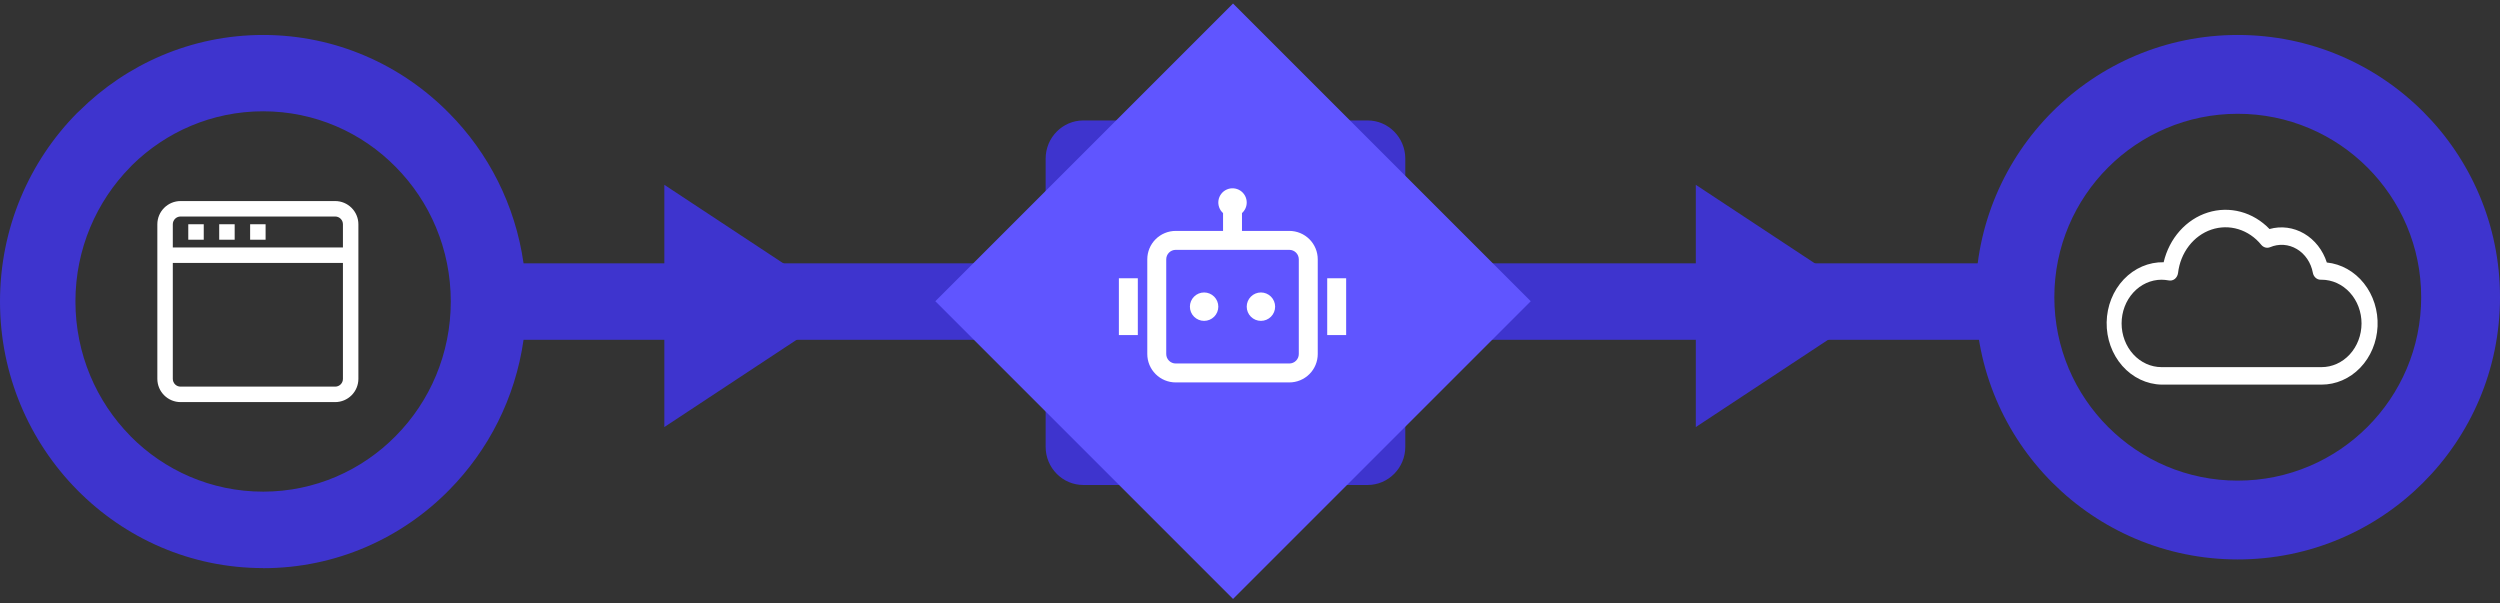
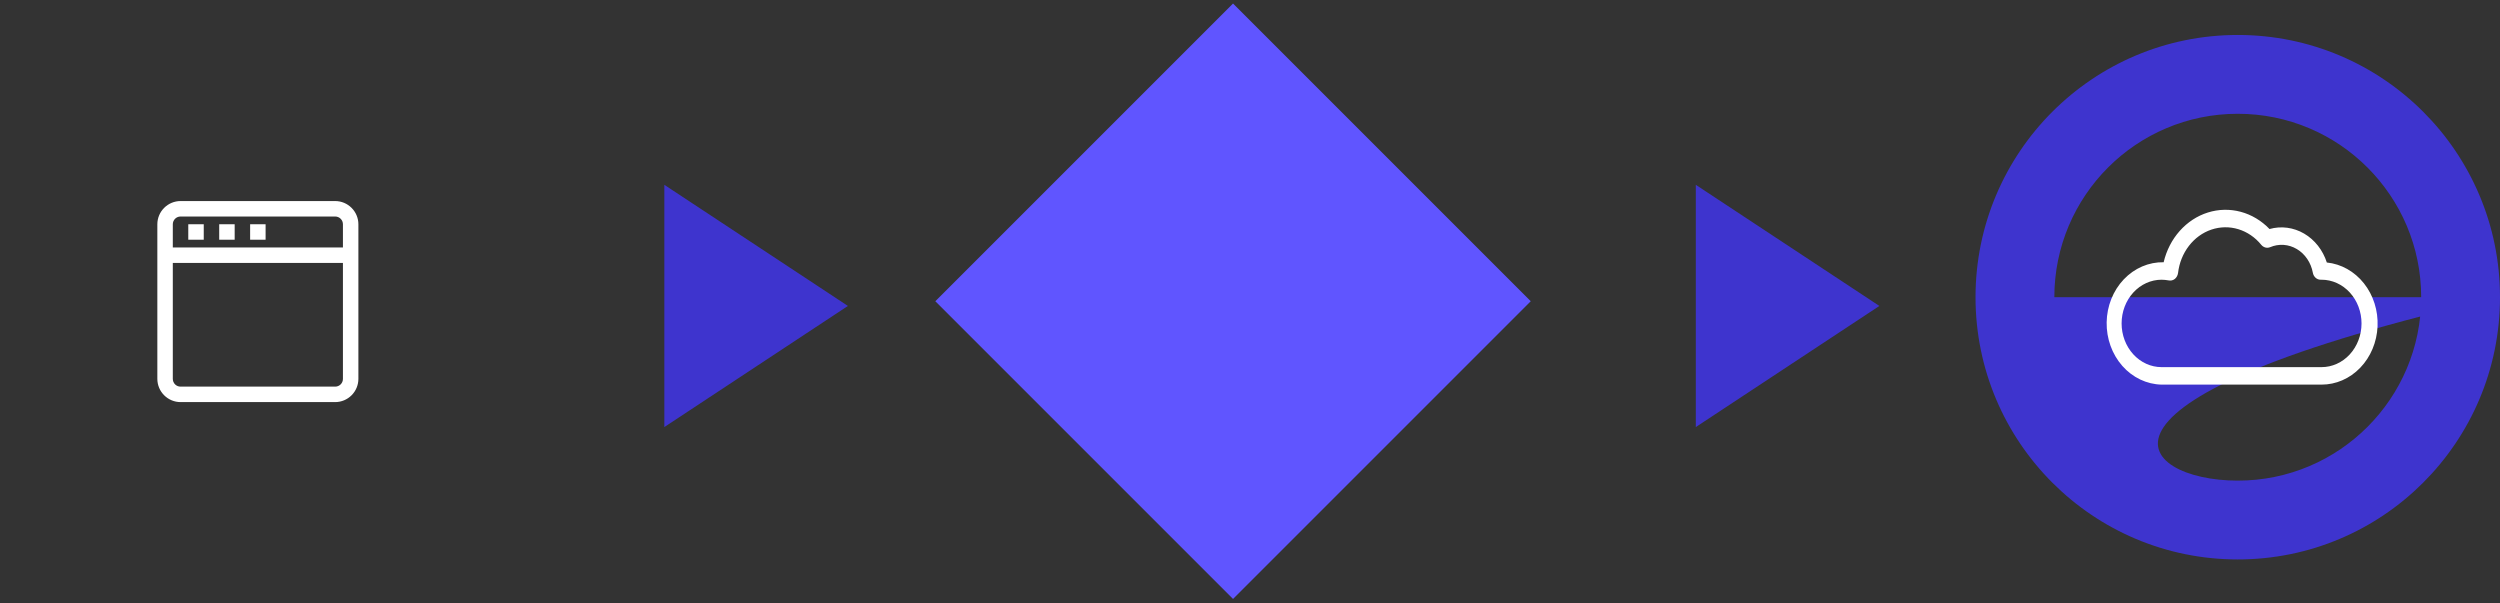
<svg xmlns="http://www.w3.org/2000/svg" width="286" height="69" viewBox="0 0 286 69" fill="none">
  <rect x="0" y="0" width="286" height="69" fill="#333333" stroke="none" />
-   <path d="M30.099 64.989C21.796 64.989 14.28 61.573 8.831 56.052C3.371 50.519 1.93285e-06 42.891 2.66738e-06 34.489C3.4029e-06 26.075 3.371 18.436 8.82 12.926L9.078 12.687C14.505 7.313 21.931 4 30.11 4C38.402 4 45.929 7.416 51.378 12.948C55.873 17.48 58.951 23.457 59.895 30.128L119.621 30.128L119.621 18.151C119.621 15.738 121.554 13.779 123.936 13.779L156.451 13.779C158.833 13.779 160.766 15.738 160.766 18.151L160.766 30.128L227.686 30.128C230.068 30.128 232 32.086 232 34.5C232 36.914 230.068 38.872 227.686 38.872L160.766 38.872L160.766 51.111C160.766 53.524 158.833 55.482 156.451 55.482L123.936 55.482C121.554 55.482 119.621 53.524 119.621 51.111L119.621 38.872L59.895 38.872C58.951 45.532 55.873 51.509 51.39 56.051C45.952 61.584 38.413 65 30.11 65L30.099 64.989ZM14.909 49.881C18.785 53.809 24.167 56.245 30.099 56.245C36.02 56.245 41.402 53.809 45.278 49.87C49.165 45.942 51.569 40.5 51.569 34.489C51.569 28.477 49.165 23.035 45.278 19.108C41.413 15.169 36.031 12.732 30.099 12.732C24.268 12.732 18.976 15.089 15.111 18.892L14.92 19.096C11.044 23.024 8.629 28.478 8.629 34.477C8.629 40.489 11.033 45.942 14.909 49.87L14.909 49.881ZM128.24 46.73L152.126 46.73L152.126 22.514L128.24 22.514L128.24 46.73Z" fill="#3E34CE" />
  <rect x="141.059" y="0.402" width="48.166" height="48.166" transform="rotate(45 141.059 0.402)" fill="#6055FF" />
  <path d="M97 35L76 48.856L76 21.144L97 35Z" fill="#3E34CE" />
  <path d="M215 35L194 48.856L194 21.144L215 35Z" fill="#3E34CE" />
-   <path d="M286 34C286 50.569 272.569 64 256 64C239.431 64 226 50.569 226 34C226 17.431 239.431 4 256 4C272.569 4 286 17.431 286 34ZM235.016 34C235.016 45.589 244.411 54.984 256 54.984C267.589 54.984 276.984 45.589 276.984 34C276.984 22.411 267.589 13.016 256 13.016C244.411 13.016 235.016 22.411 235.016 34Z" fill="#3E34CE" />
+   <path d="M286 34C286 50.569 272.569 64 256 64C239.431 64 226 50.569 226 34C226 17.431 239.431 4 256 4C272.569 4 286 17.431 286 34ZC235.016 45.589 244.411 54.984 256 54.984C267.589 54.984 276.984 45.589 276.984 34C276.984 22.411 267.589 13.016 256 13.016C244.411 13.016 235.016 22.411 235.016 34Z" fill="#3E34CE" />
  <path d="M38.346 23H20.654C19.951 23.002 19.277 23.282 18.78 23.78C18.282 24.277 18.002 24.951 18 25.654V43.346C18.002 44.049 18.282 44.723 18.78 45.22C19.277 45.718 19.951 45.998 20.654 46H38.346C39.049 45.998 39.723 45.718 40.22 45.22C40.718 44.723 40.998 44.049 41 43.346V25.654C40.998 24.951 40.718 24.277 40.22 23.78C39.723 23.282 39.049 23.002 38.346 23ZM39.231 43.346C39.231 43.581 39.138 43.806 38.972 43.972C38.806 44.138 38.581 44.231 38.346 44.231H20.654C20.419 44.231 20.194 44.138 20.028 43.972C19.862 43.806 19.769 43.581 19.769 43.346V30.077H39.231V43.346ZM39.231 28.308H19.769V25.654C19.769 25.419 19.862 25.194 20.028 25.028C20.194 24.862 20.419 24.769 20.654 24.769H38.346C38.581 24.769 38.806 24.862 38.972 25.028C39.138 25.194 39.231 25.419 39.231 25.654V28.308Z" fill="white" />
  <path d="M25.077 25.654H26.846V27.424H25.077V25.654Z" fill="white" />
  <path d="M28.615 25.654H30.384V27.424H28.615V25.654Z" fill="white" />
  <path d="M21.539 25.654H23.308V27.424H21.539V25.654Z" fill="white" />
  <path d="M266.189 30.03C265.732 28.611 264.805 27.431 263.591 26.722C262.378 26.013 260.965 25.827 259.632 26.2C258.709 25.241 257.573 24.561 256.337 24.23C255.1 23.898 253.806 23.926 252.582 24.31C251.358 24.694 250.247 25.421 249.36 26.419C248.472 27.417 247.839 28.652 247.522 30C246.682 29.983 245.846 30.147 245.063 30.483C244.28 30.819 243.566 31.321 242.96 31.959C241.737 33.247 241.033 35.014 241.001 36.87C240.97 38.727 241.614 40.521 242.792 41.858C243.971 43.195 245.586 43.965 247.284 44H265.577C267.225 44.006 268.812 43.316 270.007 42.075C271.203 40.834 271.914 39.136 271.993 37.336C272.072 35.535 271.512 33.771 270.431 32.41C269.35 31.049 267.831 30.197 266.189 30.03ZM265.577 42H247.284C246.072 42 244.908 41.473 244.051 40.536C243.193 39.598 242.711 38.326 242.711 37C242.711 35.674 243.193 34.402 244.051 33.465C244.908 32.527 246.072 32 247.284 32C247.557 32.004 247.829 32.031 248.098 32.08C248.22 32.105 248.346 32.103 248.467 32.074C248.588 32.045 248.702 31.989 248.803 31.91C249.001 31.744 249.132 31.5 249.169 31.23C249.301 30.09 249.731 29.016 250.407 28.136C251.083 27.256 251.976 26.607 252.981 26.268C253.985 25.928 255.057 25.912 256.07 26.221C257.082 26.53 257.992 27.151 258.69 28.01C258.814 28.16 258.976 28.265 259.155 28.313C259.334 28.361 259.522 28.35 259.696 28.28C260.191 28.069 260.722 27.979 261.252 28.016C261.782 28.053 262.298 28.216 262.764 28.495C263.23 28.773 263.635 29.159 263.95 29.627C264.266 30.094 264.484 30.631 264.589 31.2C264.629 31.427 264.741 31.631 264.905 31.778C265.068 31.924 265.274 32.003 265.485 32H265.595C266.808 32.003 267.97 32.532 268.826 33.472C269.682 34.411 270.161 35.684 270.159 37.01C270.156 38.336 269.672 39.607 268.813 40.543C267.954 41.478 266.79 42.003 265.577 42Z" fill="white" />
-   <path d="M142.625 23.166C142.625 23.647 142.416 24.079 142.083 24.377V26.416H147.5C148.362 26.416 149.189 26.759 149.798 27.368C150.408 27.977 150.75 28.804 150.75 29.666V40.499C150.75 41.361 150.408 42.188 149.798 42.797C149.189 43.407 148.362 43.749 147.5 43.749H134.5C133.638 43.749 132.811 43.407 132.202 42.797C131.592 42.188 131.25 41.361 131.25 40.499V29.666C131.25 28.804 131.592 27.977 132.202 27.368C132.811 26.759 133.638 26.416 134.5 26.416H139.917V24.377C139.715 24.197 139.561 23.968 139.47 23.713C139.379 23.458 139.353 23.184 139.394 22.916C139.436 22.648 139.544 22.395 139.709 22.179C139.873 21.964 140.089 21.793 140.337 21.683C140.584 21.572 140.855 21.525 141.126 21.546C141.396 21.567 141.656 21.655 141.884 21.802C142.111 21.95 142.298 22.152 142.428 22.39C142.557 22.628 142.625 22.895 142.625 23.166ZM134.5 28.583C134.213 28.583 133.937 28.697 133.734 28.9C133.531 29.103 133.417 29.379 133.417 29.666V40.499C133.417 40.787 133.531 41.062 133.734 41.265C133.937 41.469 134.213 41.583 134.5 41.583H147.5C147.787 41.583 148.063 41.469 148.266 41.265C148.469 41.062 148.583 40.787 148.583 40.499V29.666C148.583 29.379 148.469 29.103 148.266 28.9C148.063 28.697 147.787 28.583 147.5 28.583H134.5ZM130.167 31.833H128V38.333H130.167V31.833ZM151.833 31.833H154V38.333H151.833V31.833ZM137.75 36.708C138.181 36.708 138.594 36.536 138.899 36.232C139.204 35.927 139.375 35.514 139.375 35.083C139.375 34.652 139.204 34.238 138.899 33.934C138.594 33.629 138.181 33.458 137.75 33.458C137.319 33.458 136.906 33.629 136.601 33.934C136.296 34.238 136.125 34.652 136.125 35.083C136.125 35.514 136.296 35.927 136.601 36.232C136.906 36.536 137.319 36.708 137.75 36.708ZM144.25 36.708C144.681 36.708 145.094 36.536 145.399 36.232C145.704 35.927 145.875 35.514 145.875 35.083C145.875 34.652 145.704 34.238 145.399 33.934C145.094 33.629 144.681 33.458 144.25 33.458C143.819 33.458 143.406 33.629 143.101 33.934C142.796 34.238 142.625 34.652 142.625 35.083C142.625 35.514 142.796 35.927 143.101 36.232C143.406 36.536 143.819 36.708 144.25 36.708Z" fill="white" />
</svg>